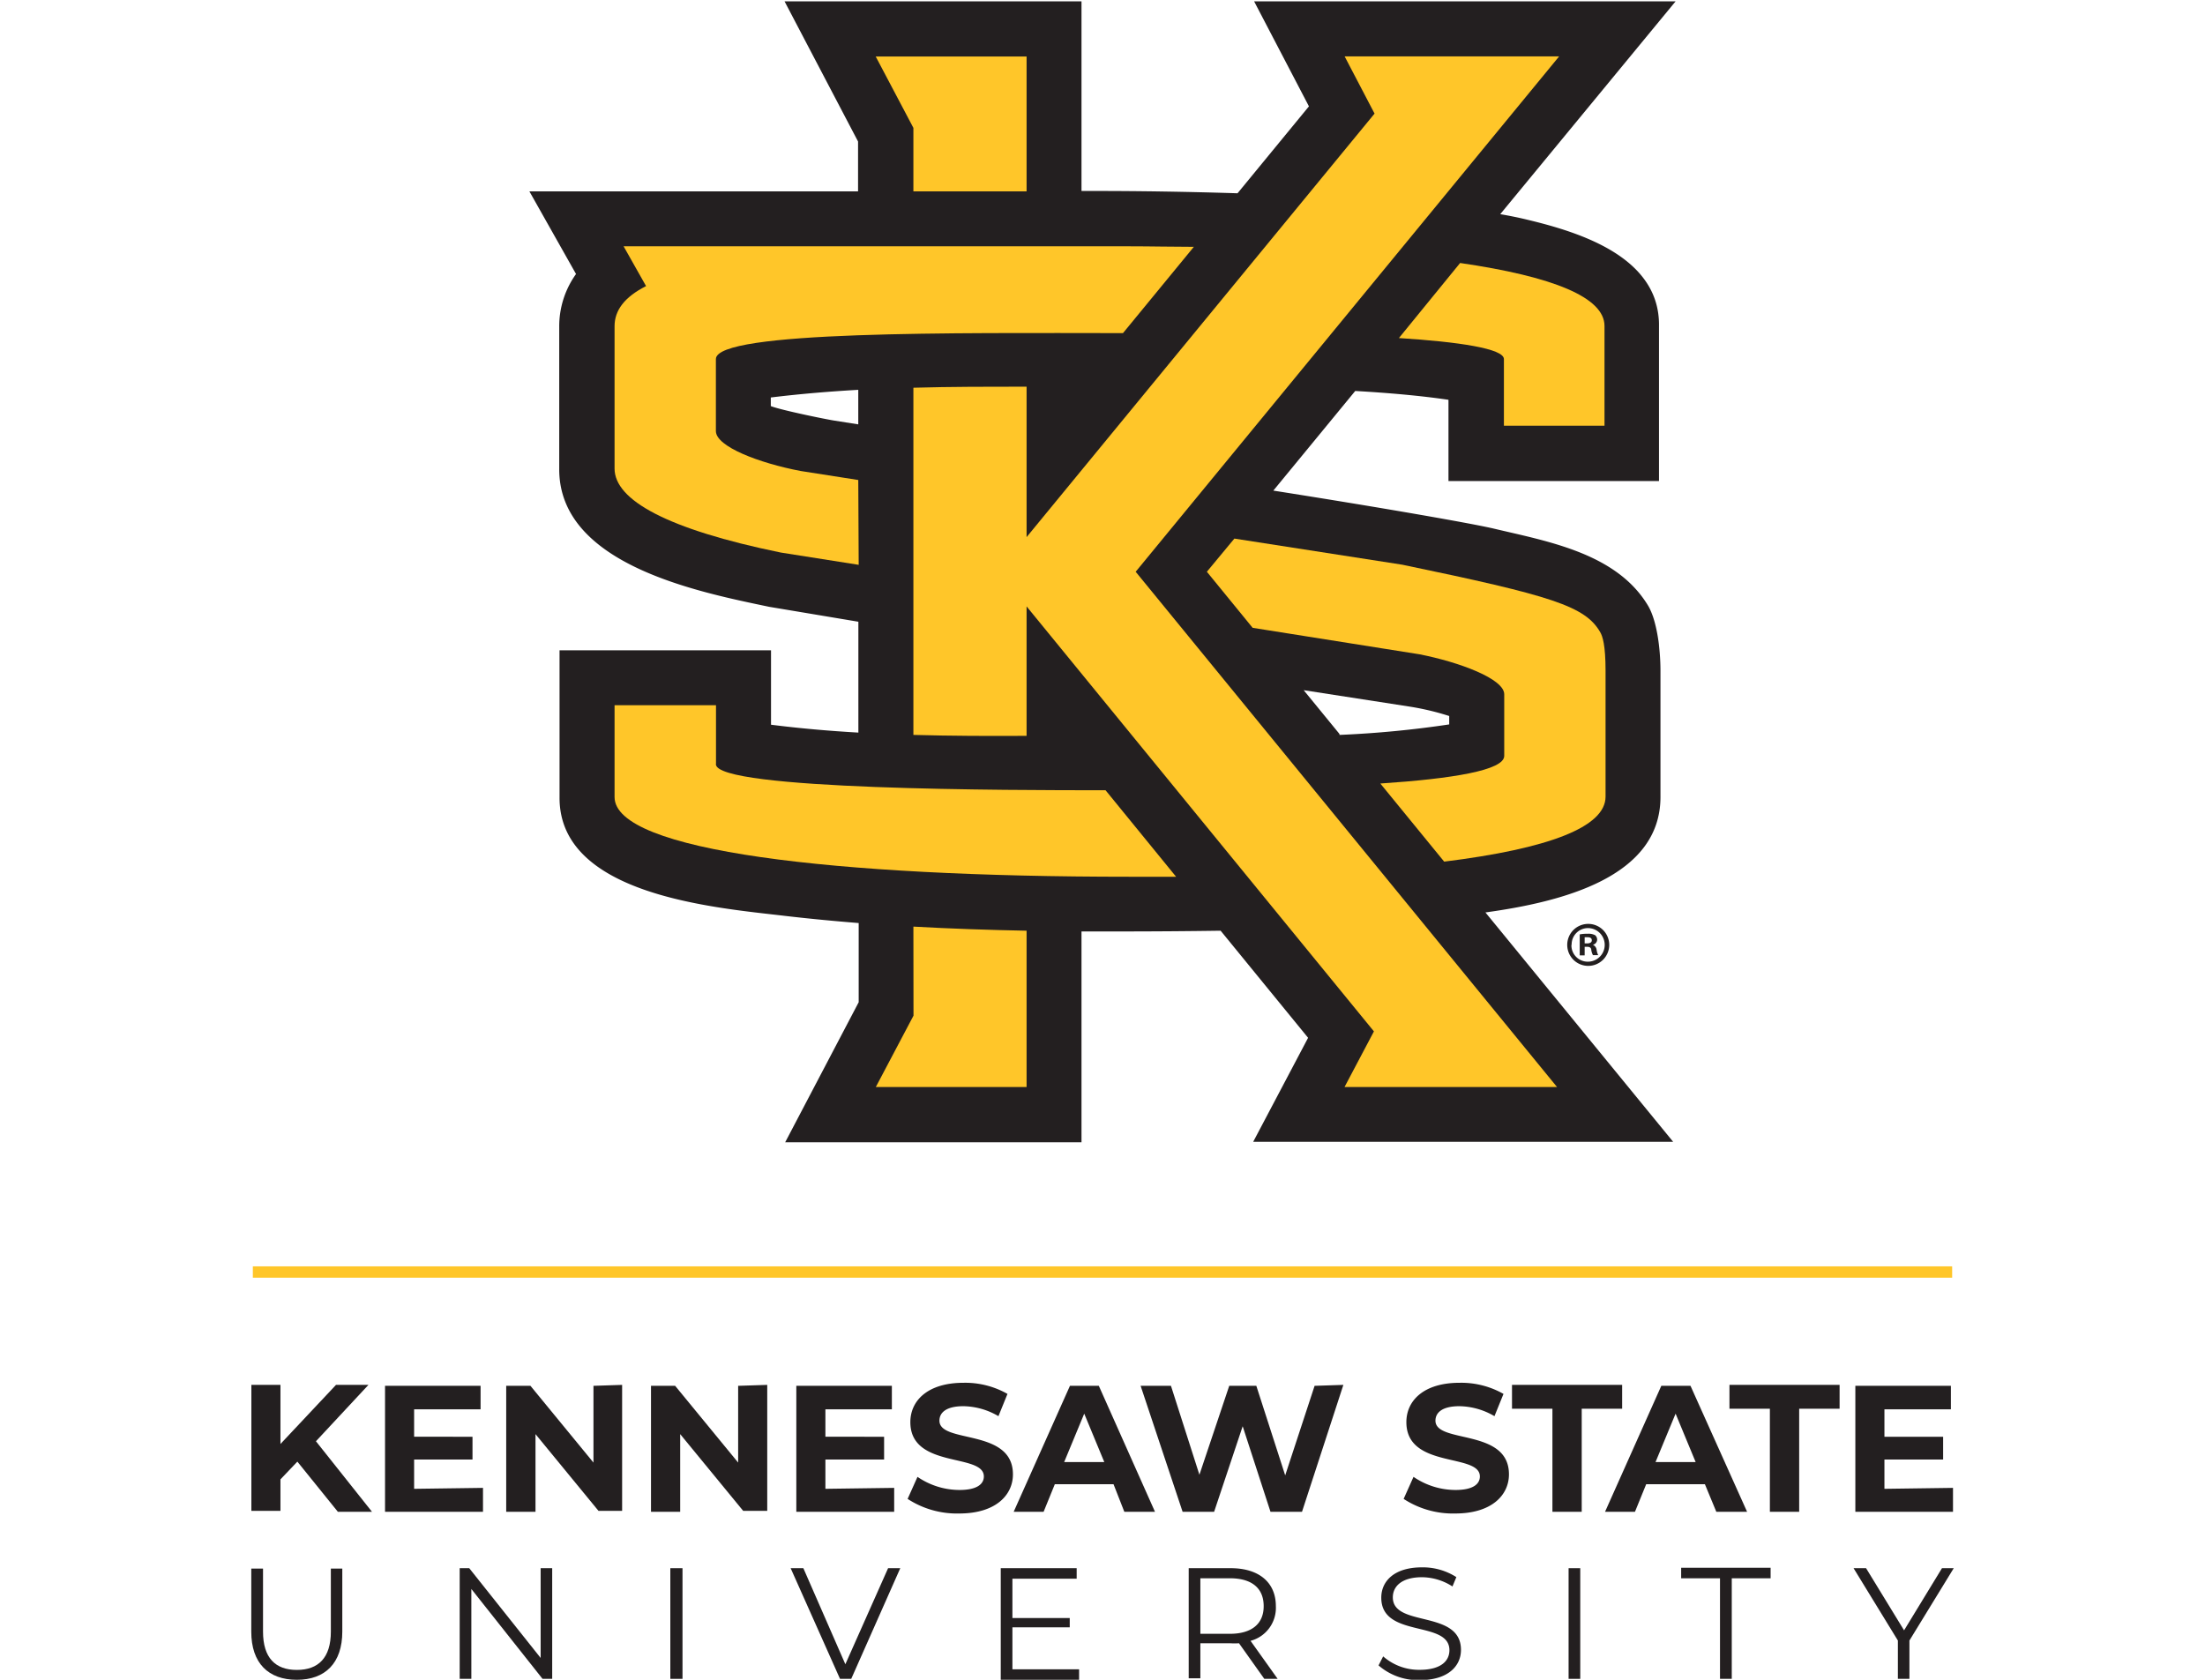
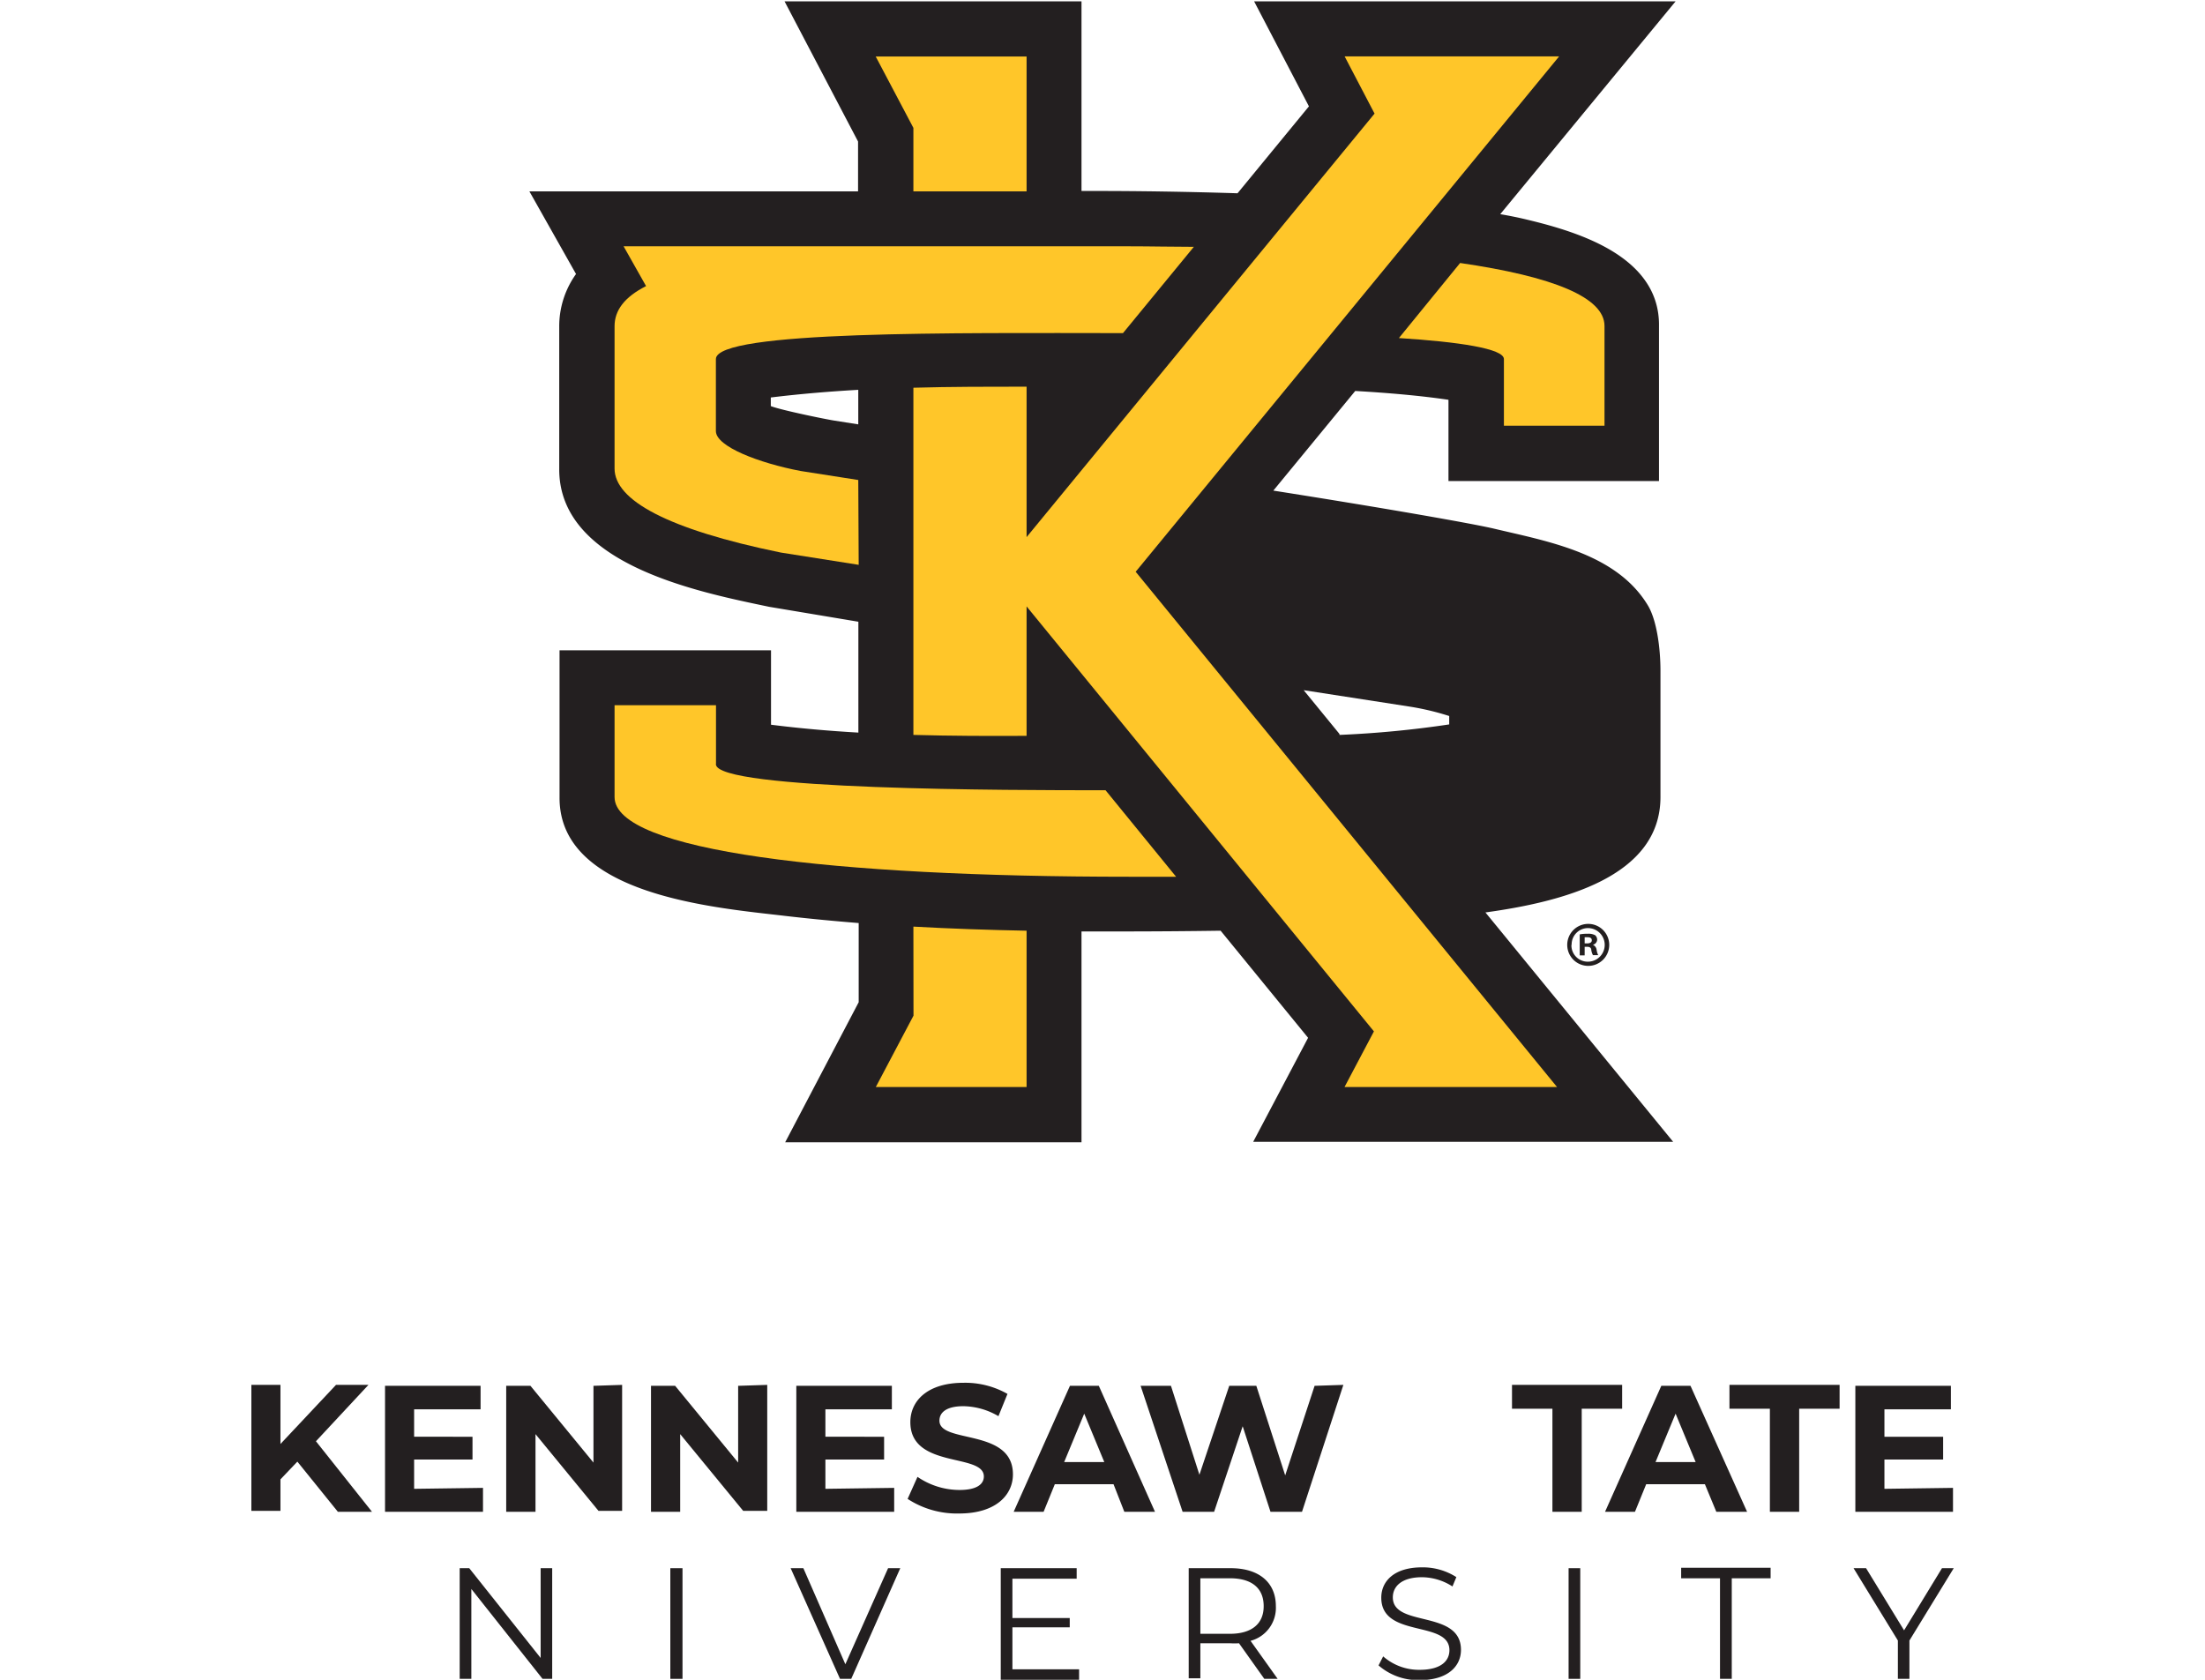
<svg xmlns="http://www.w3.org/2000/svg" id="institutions" viewBox="0 0 210 160">
  <defs>
    <style>.cls-1{fill:none;stroke:#ffc629;stroke-miterlimit:10;stroke-width:1.08px;}.cls-2{fill:#231f20;}.cls-3{fill:#ffc629;}</style>
  </defs>
  <title>inst_ksu</title>
-   <line class="cls-1" x1="24.08" y1="121.16" x2="185.92" y2="121.16" />
  <path class="cls-2" d="M158.14,75.92v-12c0-2.27-.37-4.87-1.19-6.24-3-5-9.56-6.11-14.68-7.33-2.18-.51-10.7-2-21-3.62l7.8-9.49c3.15.18,6.15.44,8.88.84v7.74h20.05V31.05c.09-6.51-7.39-8.89-12.53-10.12-.77-.19-1.65-.37-2.59-.53L159.58.13H119.44l5.22,10-6.8,8.28c-5-.16-9.7-.22-13.47-.22H103V.13H74.72l7,13.35v4.75H50.42l4.44,7.87a8.54,8.54,0,0,0-1.6,5V44.63c-.07,9.14,13.23,11.75,20,13.17l8.49,1.42V69.78c-2.79-.16-5.56-.4-8.32-.75V61.94H53.29v14c-.06,9.36,14.88,10.52,21.49,11.3,2.32.27,4.64.49,7,.68v7.54l-7,13.34H103V88.72c1.21,0,2.42,0,3.63,0q4.8,0,9.62-.07l8.33,10.2-5.23,9.91h40L141.47,86.91c7.25-1,16.67-3.34,16.67-11m-30.57-6-3.41-4.17,10.13,1.57a25,25,0,0,1,3.73.89V69a97.82,97.82,0,0,1-10.45,1M81.74,37.13v3.29l-2.23-.35c-.8-.12-5.11-1-6.1-1.39v-.82c2.77-.34,5.55-.57,8.33-.73" />
  <path class="cls-3" d="M81.74,45.72l-5.5-.86c-3.93-.75-8.06-2.32-8.06-3.8V34.2c0-2.73,23-2.48,38.77-2.47l6.75-8.22c-2,0-4.07-.05-6.21-.05H59.39l2.14,3.79c-2.07,1.05-3,2.32-3,3.82V44.63c0,3,5,5.78,15.83,8l7.42,1.17Z" />
  <path class="cls-3" d="M133.23,32.2c5.67.36,10,1,10,2v6.35h9.58v-9.5c0-2.73-4.9-4.71-13.75-6Z" />
-   <path class="cls-3" d="M114.94,54.46l4.36,5.34,15.88,2.52c3.82.75,8.08,2.34,8.08,3.81V72c0,1.37-4.92,2.17-11.8,2.63l6.08,7.44c9.91-1.23,15.37-3.28,15.37-6.19v-12c0-2.45-.29-3.28-.5-3.65-1.43-2.5-4.6-3.48-18.85-6.44l-16-2.49Z" />
  <path class="cls-3" d="M68.19,72.77v-5.6H58.53v8.75c0,5.14,20.82,7.59,49,7.59l4.48,0-6.72-8.24c-9,0-37.11,0-37.11-2.48" />
  <path class="cls-3" d="M148.49,5.37H128.06l2.85,5.45L97.77,51.16V36.83c-3.59,0-7.19,0-10.78.1V70c3.59.1,7.19.11,10.78.09V57.76l33.08,40.48-2.8,5.3h20.24L108.16,54.46Z" />
  <polygon class="cls-3" points="86.99 18.23 97.77 18.23 97.77 5.38 83.4 5.38 86.99 12.18 86.99 18.23" />
  <path class="cls-3" d="M87,96.74l-3.59,6.8H97.77V88.65c-3.6-.07-7.19-.19-10.78-.39Z" />
  <path class="cls-2" d="M153.26,90a2,2,0,0,1-2,2,2,2,0,1,1,0-4,2,2,0,0,1,2,2m-3.6,0a1.55,1.55,0,0,0,1.57,1.6,1.6,1.6,0,0,0,0-3.2,1.56,1.56,0,0,0-1.55,1.6m1.24,1h-.47v-2a3.79,3.79,0,0,1,.77-.06,1.33,1.33,0,0,1,.7.14.57.57,0,0,1,.19.44.52.52,0,0,1-.41.47v0a.6.6,0,0,1,.36.49,1.74,1.74,0,0,0,.15.5h-.5a1.6,1.6,0,0,1-.16-.49c0-.22-.16-.31-.41-.31h-.22Zm0-1.14h.22c.25,0,.46-.08.46-.29s-.13-.3-.43-.3l-.25,0Z" />
-   <path class="cls-2" d="M23.93,155.41v-6h1.12v6c0,2.5,1.17,3.65,3.22,3.65s3.24-1.15,3.24-3.65v-6H32.6v6c0,3-1.63,4.59-4.33,4.59S23.93,158.43,23.93,155.41Z" />
  <path class="cls-2" d="M52.59,149.37v10.54h-.92l-6.78-8.56v8.56H43.78V149.37h.91l6.8,8.55v-8.55Z" />
  <path class="cls-2" d="M63.84,149.37H65v10.54H63.84Z" />
  <path class="cls-2" d="M85.74,149.37l-4.67,10.54H80L75.3,149.37h1.21l4,9.15,4.07-9.15Z" />
  <path class="cls-2" d="M102.77,159v1H95.31V149.37h7.23v1H96.42v3.75h5.46V155H96.42V159Z" />
  <path class="cls-2" d="M120.41,159.91,118,156.52a7.44,7.44,0,0,1-.84,0h-2.84v3.34h-1.11V149.37h4c2.68,0,4.3,1.35,4.3,3.61a3.25,3.25,0,0,1-2.41,3.31l2.58,3.62Zm-.06-6.93c0-1.69-1.11-2.65-3.22-2.65h-2.81v5.29h2.81C119.24,155.62,120.35,154.64,120.35,153Z" />
  <path class="cls-2" d="M131.29,158.63l.44-.86a5.16,5.16,0,0,0,3.48,1.28c2,0,2.83-.83,2.83-1.87,0-2.89-6.49-1.11-6.49-5,0-1.55,1.2-2.89,3.88-2.89a5.92,5.92,0,0,1,3.27.93l-.37.89a5.44,5.44,0,0,0-2.9-.88c-1.92,0-2.78.86-2.78,1.92,0,2.89,6.49,1.14,6.49,5,0,1.55-1.24,2.88-3.93,2.88A5.74,5.74,0,0,1,131.29,158.63Z" />
  <path class="cls-2" d="M149.39,149.37h1.11v10.54h-1.11Z" />
  <path class="cls-2" d="M163.81,150.33h-3.7v-1h8.52v1h-3.7v9.58h-1.12Z" />
  <path class="cls-2" d="M181.85,156.26v3.65h-1.1v-3.65l-4.22-6.89h1.19l3.62,5.92,3.61-5.92h1.12Z" />
  <path class="cls-2" d="M28.32,139.22l-1.61,1.69v3H23.94v-12h2.77v5.63L32,131.91h3.09l-5,5.37L35.43,144H32.18Z" />
  <path class="cls-2" d="M46,141.72V144H36.67v-12h9.1v2.24H39.44v2.61H45v2.17H39.44v2.79Z" />
  <path class="cls-2" d="M59.25,131.91v12H57l-6-7.31V144H48.21v-12h2.31l6,7.31v-7.31Z" />
  <path class="cls-2" d="M73.07,131.91v12H70.78l-6-7.31V144H62v-12h2.3l6,7.31v-7.31Z" />
  <path class="cls-2" d="M85.16,141.72V144H75.84v-12h9.1v2.24H78.61v2.61H84.2v2.17H78.61v2.79Z" />
  <path class="cls-2" d="M86.44,142.77l.94-2.1a7.1,7.1,0,0,0,4,1.25c1.65,0,2.32-.55,2.32-1.29,0-2.25-7-.7-7-5.17,0-2.05,1.65-3.75,5.07-3.75a8.14,8.14,0,0,1,4.18,1.06l-.86,2.12a6.78,6.78,0,0,0-3.34-.95c-1.65,0-2.28.62-2.28,1.38,0,2.22,7,.69,7,5.11,0,2-1.67,3.73-5.11,3.73A8.6,8.6,0,0,1,86.44,142.77Z" />
  <path class="cls-2" d="M106.05,141.37h-5.59L99.39,144H96.54l5.36-12h2.75L110,144h-2.92Zm-.88-2.11-1.91-4.61-1.91,4.61Z" />
  <path class="cls-2" d="M127.94,131.91,124,144h-3l-2.65-8.15L115.63,144h-3l-4-12h2.89l2.71,8.47,2.84-8.47h2.58l2.75,8.53,2.8-8.53Z" />
-   <path class="cls-2" d="M133.68,142.77l.94-2.1a7.1,7.1,0,0,0,4,1.25c1.65,0,2.32-.55,2.32-1.29,0-2.25-7-.7-7-5.17,0-2.05,1.65-3.75,5.07-3.75a8.14,8.14,0,0,1,4.18,1.06l-.86,2.12a6.78,6.78,0,0,0-3.34-.95c-1.65,0-2.28.62-2.28,1.38,0,2.22,7,.69,7,5.11,0,2-1.67,3.73-5.11,3.73A8.6,8.6,0,0,1,133.68,142.77Z" />
  <path class="cls-2" d="M147.85,134.18H144v-2.27h10.49v2.27h-3.85V144h-2.79Z" />
  <path class="cls-2" d="M162.37,141.37h-5.59L155.71,144h-2.85l5.36-12H161l5.39,12h-2.93Zm-.88-2.11-1.91-4.61-1.91,4.61Z" />
  <path class="cls-2" d="M168.56,134.18h-3.85v-2.27H175.2v2.27h-3.85V144h-2.79Z" />
  <path class="cls-2" d="M186,141.72V144H176.7v-12h9.1v2.24h-6.33v2.61h5.59v2.17h-5.59v2.79Z" />
</svg>